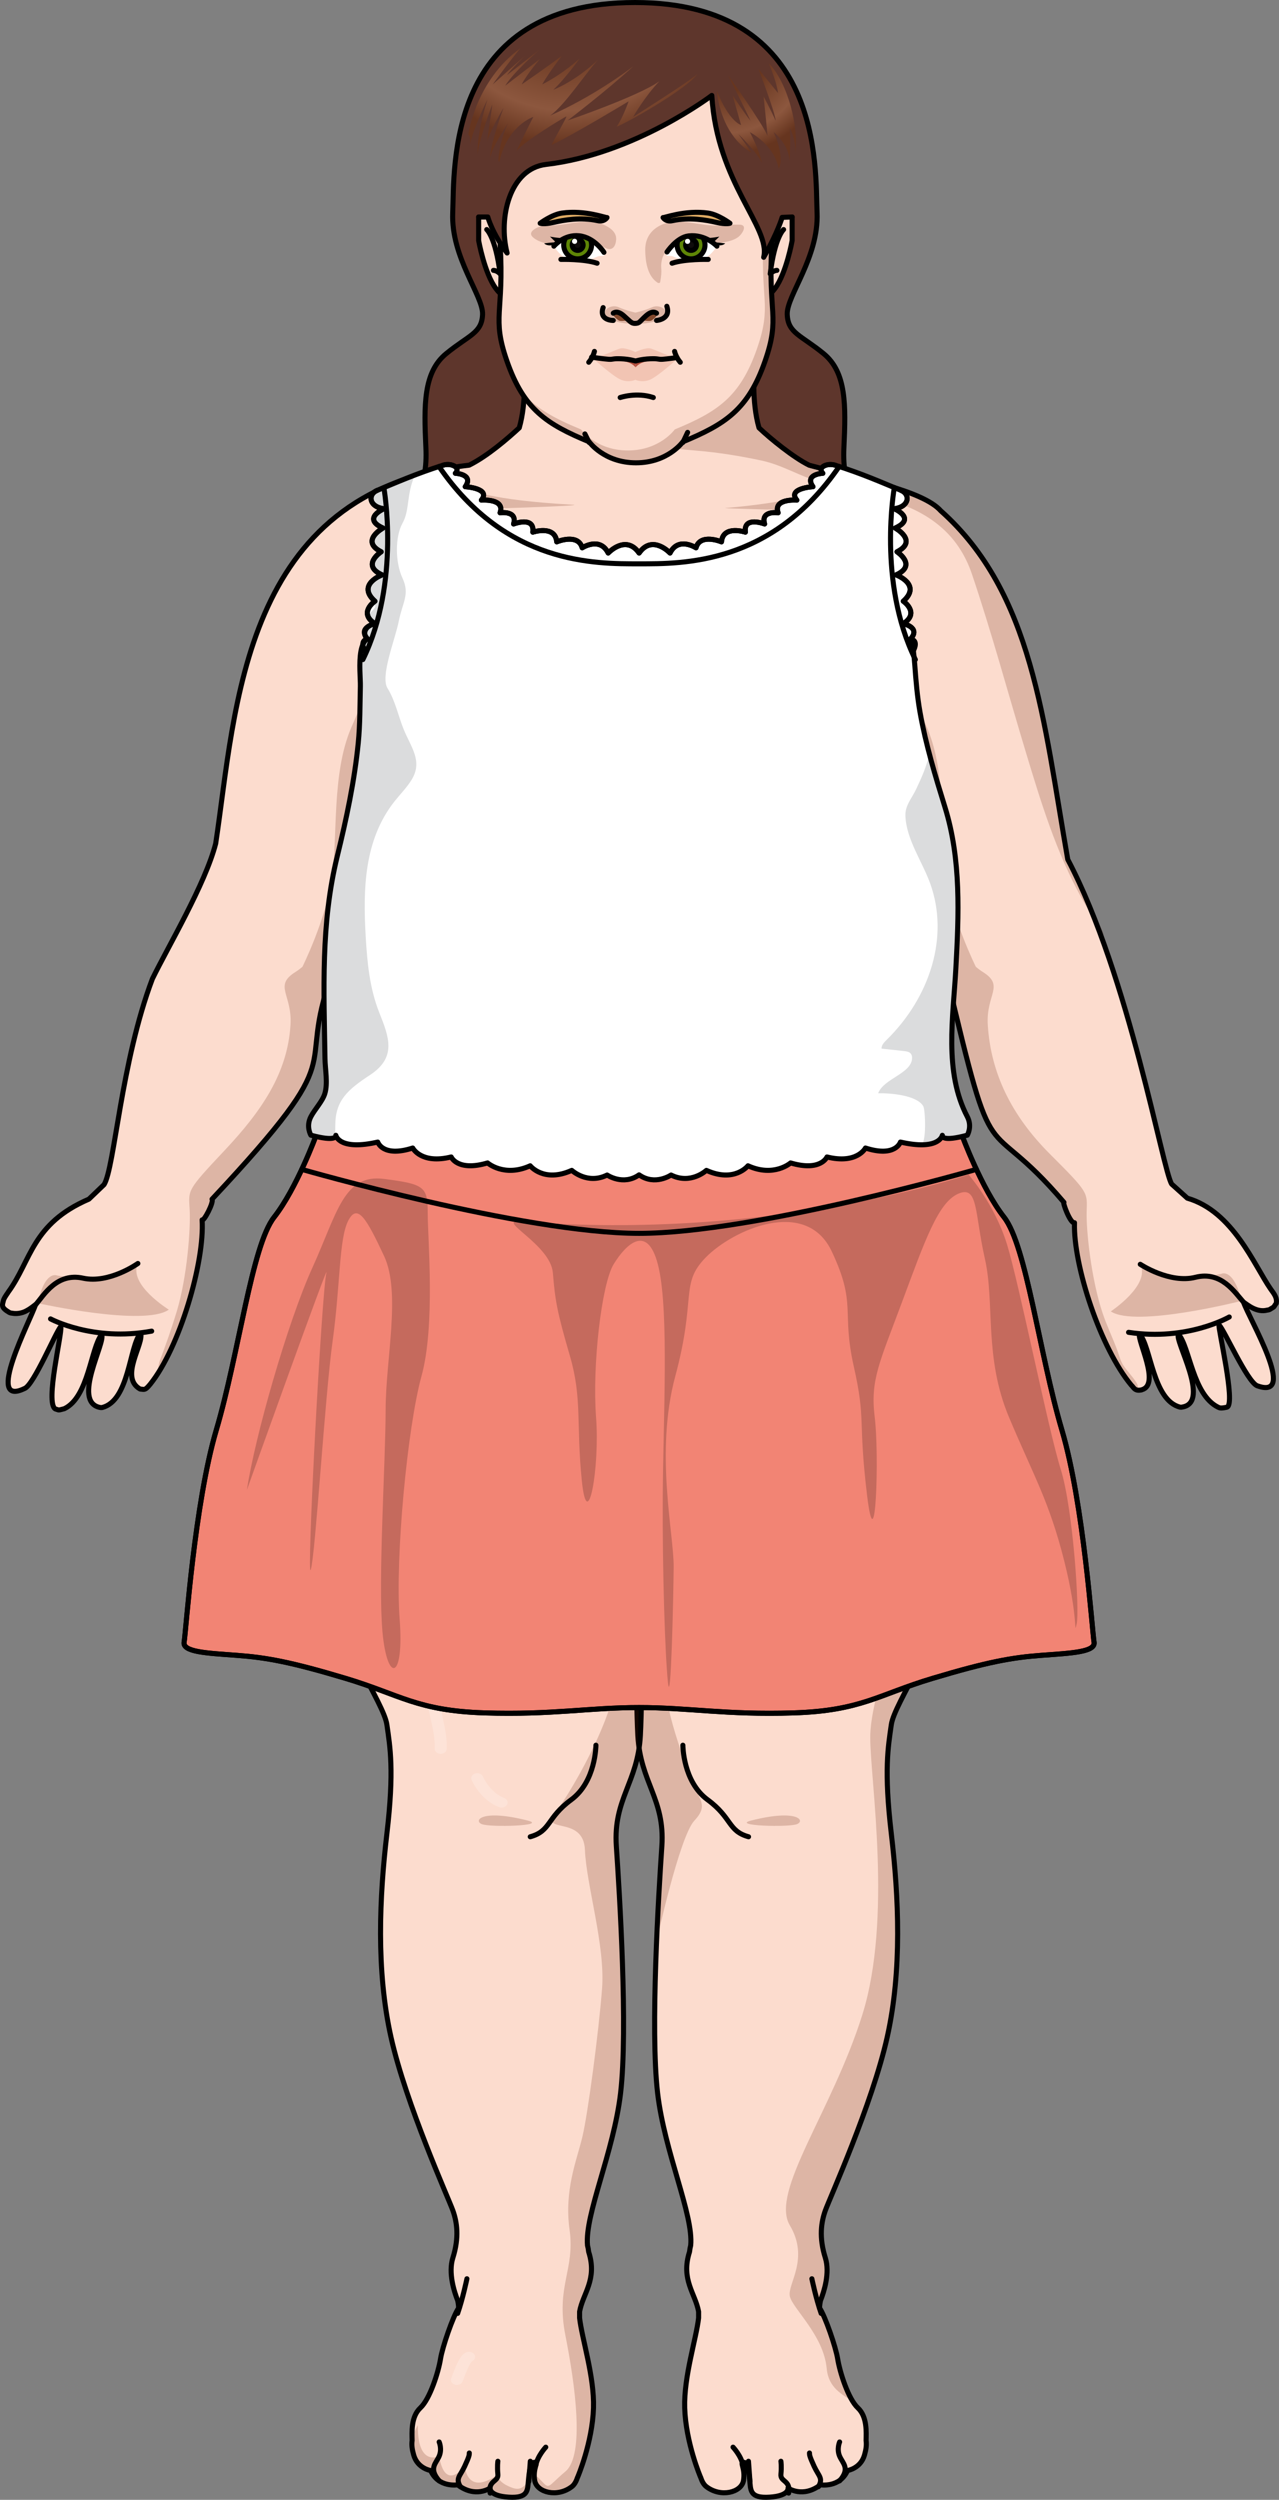
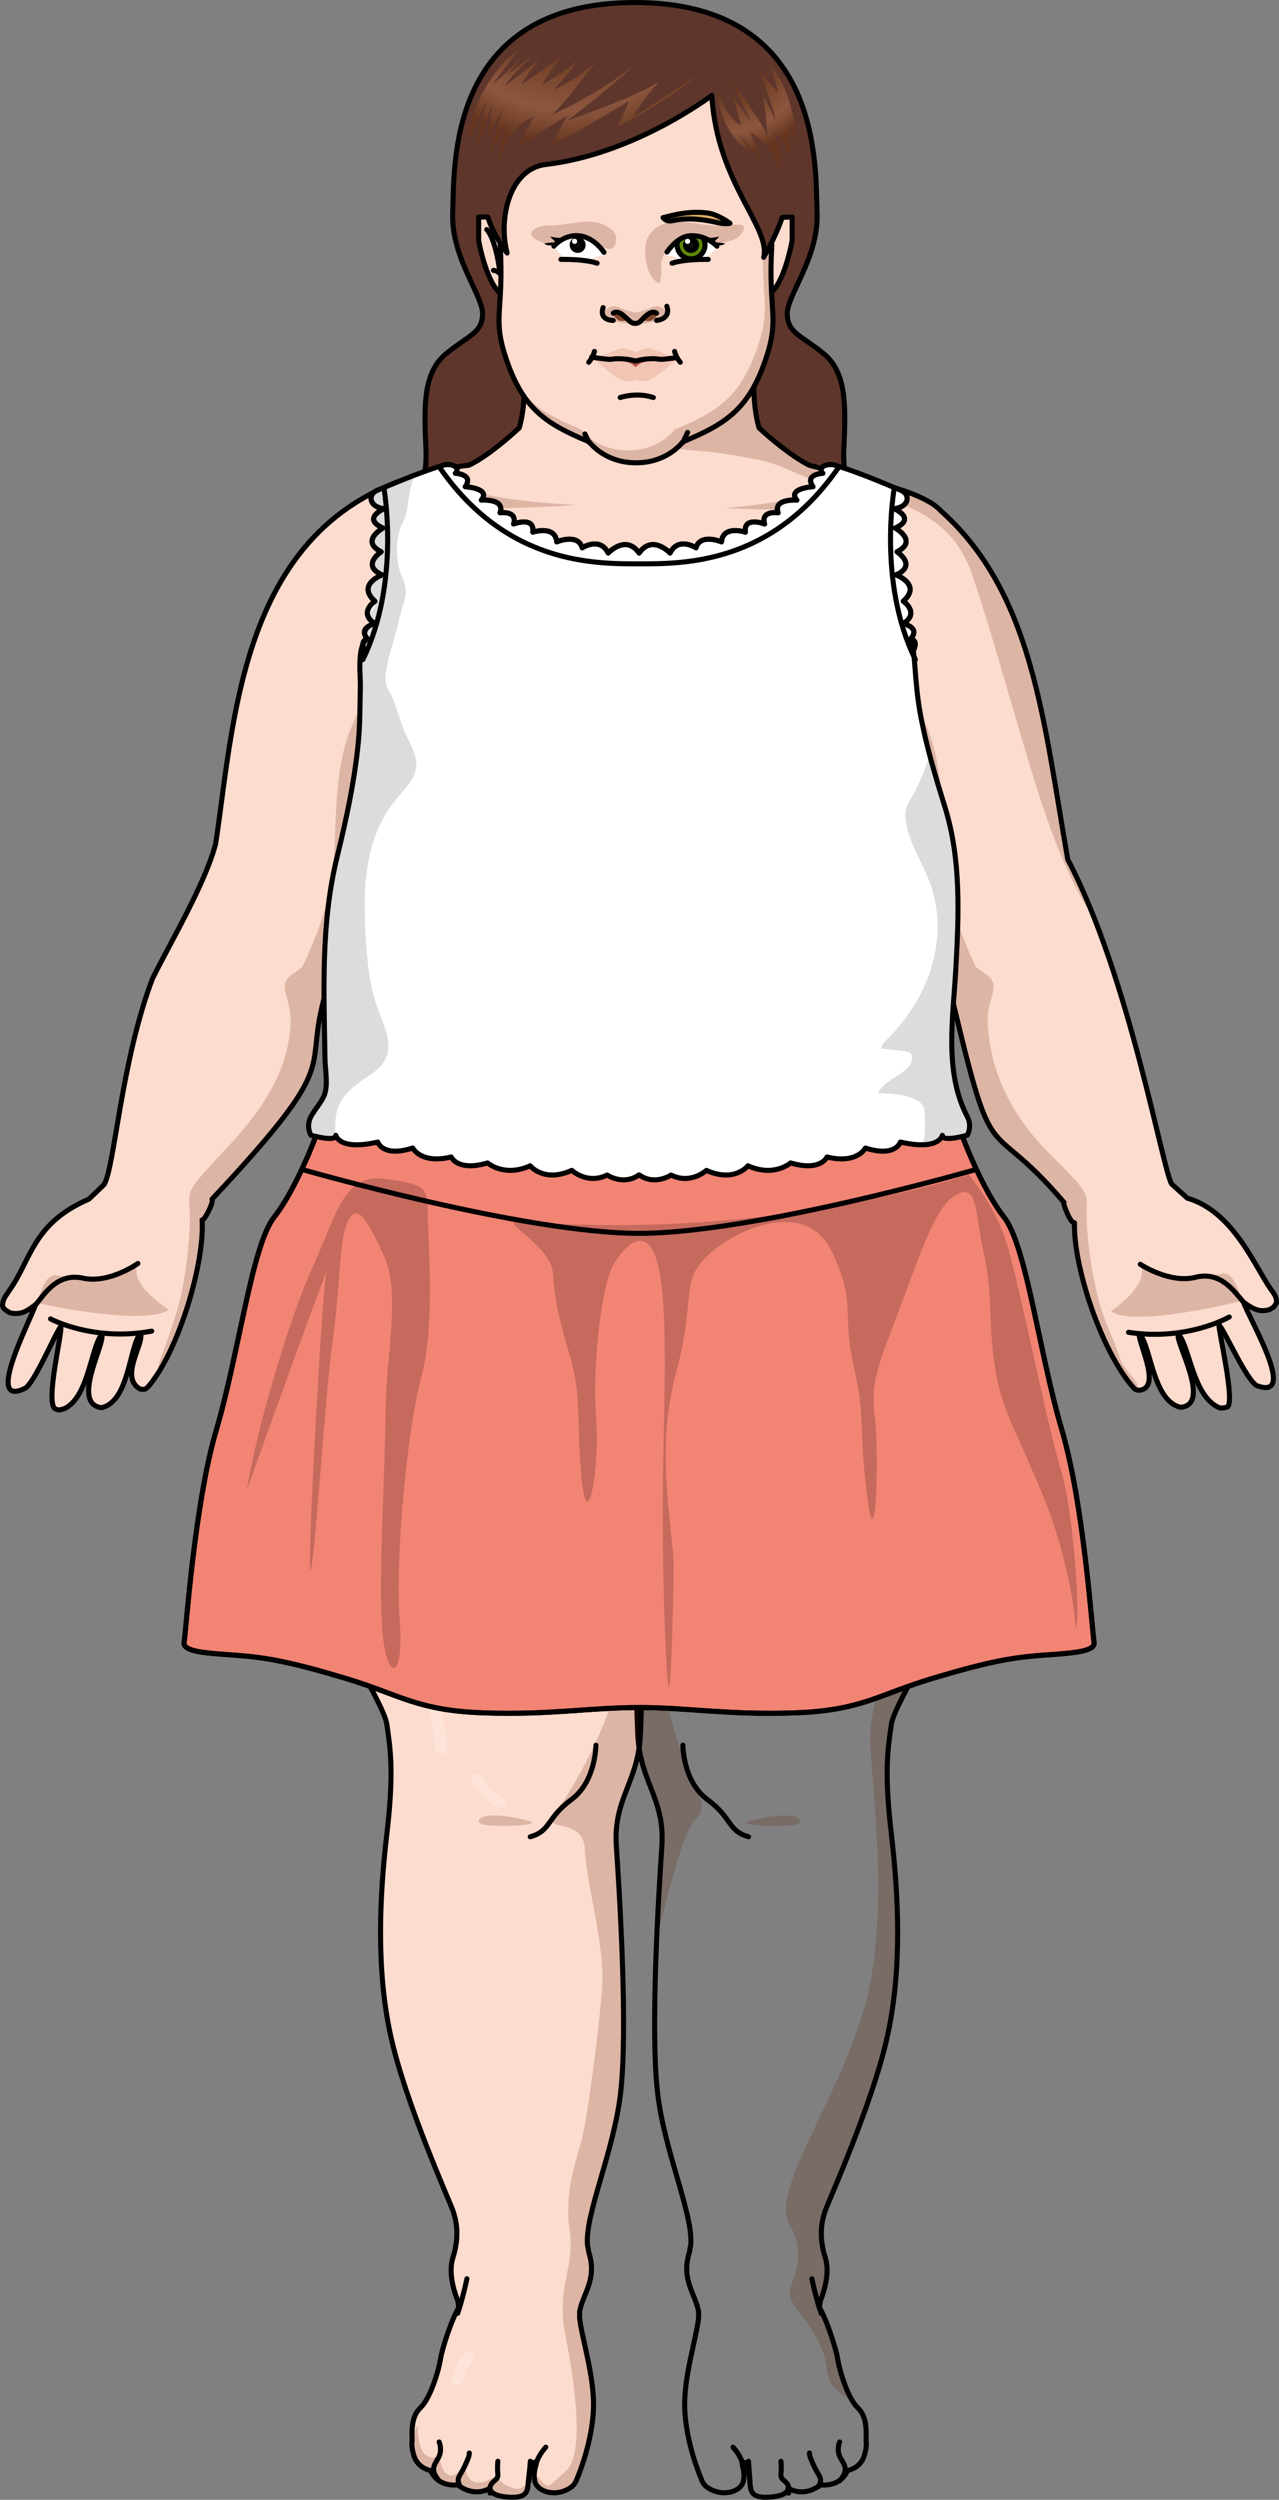
<svg xmlns="http://www.w3.org/2000/svg" xmlns:xlink="http://www.w3.org/1999/xlink" version="1.1" id="Layer_1" x="0px" y="0px" width="253.271px" height="494.856px" viewBox="0 0 253.271 494.856" enable-background="new 0 0 253.271 494.856" xml:space="preserve">
  <rect x="0" y="0" width="253.271" height="494.856" fill="#808080" stroke="none" />
  <g>
    <path fill="#5E362C" d="M173.814,100.713c-4.249-1.931-7.092-3.683-6.699-12.161c0.387-8.323,0.507-14.833-4.018-18.544   c-4.491-3.679-7.081-4.051-7.209-7.782c-0.126-3.7,6.28-11.263,5.91-20.115C161.436,33.437,163.264,0.5,125.724,0.5   c-37.54,0-35.712,32.937-36.074,41.611c-0.37,8.852,6.037,16.415,5.91,20.115c-0.127,3.731-2.718,4.103-7.209,7.782   c-4.526,3.711-4.405,10.221-4.018,18.544c0.394,8.478-2.449,10.23-6.699,12.161" />
    <path fill="none" stroke="#000000" stroke-linecap="round" stroke-linejoin="round" stroke-miterlimit="10" d="M173.814,100.713   c-4.249-1.931-7.092-3.683-6.699-12.161c0.387-8.323,0.507-14.833-4.018-18.544c-4.491-3.679-7.081-4.051-7.209-7.782   c-0.126-3.7,6.28-11.263,5.91-20.115C161.436,33.437,163.264,0.5,125.724,0.5c-37.54,0-35.712,32.937-36.074,41.611   c-0.37,8.852,6.037,16.415,5.91,20.115c-0.127,3.731-2.718,4.103-7.209,7.782c-4.526,3.711-4.405,10.221-4.018,18.544   c0.394,8.478-2.449,10.23-6.699,12.161" />
    <g>
      <path id="changecolor_131_" fill="#FCDCCE" d="M125.672,284.396c0-3.353,1.002-13.584,1.143-15.003    c0.094,0.955,0.579,5.9,0.886,10.055c0.134-2.181,0.193-4.364,0.103-6.548c-0.179-4.339-0.634-8.678-0.932-13.013    c-0.53-7.72-0.928-15.448-1.015-23.181H77.511c-0.055,0.614-0.112,1.231-0.17,1.856l-2.091,0.121c0,0-9.787,10.744-13.958,33.526    c0,0,3.125,29.784,4.387,41.275c1.262,11.491,10.308,23.512,10.939,27.932c0.631,4.419,1.473,9.016,0,21.568    c-1.473,12.552-2.15,27.048,0.818,40.307c2.968,13.259,11.429,31.998,12.247,34.296c0.818,2.298,1.285,5.304,0,9.37    c-0.94,2.972,0.251,6.679,0.961,8.464c0.107,0.527,0.178,1.018,0.172,1.479c-1.118,1.636-3.212,7.746-3.574,10.034    c-0.42,2.652-2.103,7.955-3.996,9.723s-1.657,4.857-1.633,6.453c-0.126,0.926,0.003,1.782,0.31,2.865    c0.765,2.699,3.365,3.084,3.365,3.084c1.529,3.471,5.352,2.828,5.352,2.828c3.519,2.699,6.426,0.643,6.426,0.643    s-0.307,1.543,3.67,1.801c3.977,0.256,3.721-1.414,3.925-3.471s0.407-3.428,1.225-3.428c0.816,0-0.409,1.199,0,3.6    c0.407,2.4,4.526,3.428,7.38,1.199c0.492-0.383,0.851-1.04,1.122-1.867l0.004,0.012c0,0,2.929-6.823,3.139-13.718    c0.189-6.2-2.304-13.729-2.753-17.804v-1.244c0.633-3.602,3.549-6.317,1.808-11.807c-0.01-0.031-0.012-0.069-0.021-0.1    c-0.046-0.412-0.114-0.816-0.22-1.204c-0.576-6.098,5.184-18.426,6.551-30.161c1.473-12.637-0.21-39.509-0.841-48.878    c-0.631-9.37,4.257-12.552,4.758-21.921c0.456-8.534,0.445-31.409-0.944-45.331C126.137,293.387,125.672,286.684,125.672,284.396z    " />
-       <path id="changecolor_130_" fill="#FCDCCE" d="M127.449,284.396c0-3.353-1.002-13.584-1.143-15.003    c-0.094,0.955-0.579,5.9-0.886,10.055c-0.134-2.181-0.193-4.364-0.103-6.548c0.179-4.339,0.634-8.678,0.932-13.013    c0.53-7.72,0.928-15.448,1.015-23.181h48.346c0.055,0.614,0.112,1.231,0.17,1.856l2.091,0.121c0,0,9.775,10.744,13.946,33.526    c0,0-3.113,29.784-4.375,41.275c-1.262,11.491-10.308,23.512-10.939,27.932c-0.631,4.419-1.473,9.016,0,21.568    c1.473,12.552,2.15,27.048-0.818,40.307c-2.968,13.259-11.429,31.998-12.247,34.296c-0.818,2.298-1.285,5.304,0,9.37    c0.94,2.972-0.251,6.679-0.961,8.464c-0.107,0.527-0.178,1.018-0.172,1.479c1.118,1.636,3.212,7.746,3.574,10.034    c0.42,2.652,2.103,7.955,3.996,9.723s1.657,4.857,1.633,6.453c0.126,0.926-0.003,1.782-0.31,2.865    c-0.765,2.699-3.365,3.084-3.365,3.084c-1.529,3.471-5.352,2.828-5.352,2.828c-3.519,2.699-6.426,0.643-6.426,0.643    s0.307,1.543-3.67,1.801c-3.977,0.256-3.721-1.414-3.925-3.471c-0.205-2.057-0.407-3.428-1.225-3.428c-0.816,0,0.409,1.199,0,3.6    c-0.407,2.4-4.526,3.428-7.38,1.199c-0.492-0.383-0.851-1.04-1.122-1.867l-0.004,0.012c0,0-2.929-6.823-3.139-13.718    c-0.189-6.2,2.304-13.729,2.753-17.804v-1.244c-0.633-3.602-3.549-6.317-1.808-11.807c0.01-0.031,0.012-0.069,0.021-0.1    c0.046-0.412,0.114-0.816,0.22-1.204c0.576-6.098-5.184-18.426-6.551-30.161c-1.473-12.637,0.21-39.509,0.841-48.878    c0.631-9.37-4.257-12.552-4.758-21.921c-0.456-8.534-0.445-31.409,0.944-45.331C126.983,293.387,127.449,286.684,127.449,284.396z    " />
      <path id="changecolor_129_" fill="#FCDCCE" d="M252.131,258.792c0.318-0.241,0.004,0.007,0.603-0.8    c0.178-1.035-0.298-1.701-1.149-2.861c-3.234-4.683-7.451-15.347-16.466-17.944c-1.049-0.95-2.112-1.909-3.091-2.782    c-1.763-2.585-8.37-41.117-20.587-64.267c-4.819-27.522-6.899-52.763-25.139-69.014c-3.612-4.058-16.167-6.376-26.059-9.029    c-3.068-1.499-7.633-5.208-9.941-7.399c-0.734-2.562-1.002-5.423-1.03-8.087c0.182-4.922,1.264-9.203,1.542-9.538    c-1.052,0-47.359,0-48.501,0c0.278,0.335,1.36,4.616,1.542,9.538c-0.029,2.664-0.297,5.525-1.03,8.087    c-2.333,2.152-6.273,5.568-9.915,7.387c-45.141,5.181-46.156,48.3-50.196,74.9c-2.072,8.044-9.436,20.418-12.536,26.786    c-6.251,16.547-7.479,37.333-9.571,40.733c-0.951,0.903-1.985,1.894-3.003,2.876c-11.321,4.873-11.411,12.172-15.965,18.385    c-0.062,0.163-0.62,0.802-0.928,1.547c-0.002,0.004-0.003,0.008-0.005,0.012c-0.166,0.878-0.679,1.408,0.963,2.378    c0.19,0.147,0.429,0.239,0.727,0.254c0.715,0.151,1.921,0.094,2.972-0.544c0.351-0.201,0.644-0.362,1.686-1.17    c-1.025,3.135-10.201,20.503-2.201,16.628l-0.001,0.005c0,0,0.008-0.009,0.01-0.011l-0.002,0.012    c1.856-0.745,6.173-11.188,7.185-12.284c0.29,1.427-3.144,15.075-1.101,16.312c0.015,0.006,0.03,0.011,0.045,0.017    c0.012,0.003,0.02,0.009,0.032,0.012c0.003,0.001,0.005,0.001,0.008,0.001c0.731,0.199,0.314,0.302,1.71-0.067    c4.826-2.305,5.234-12.026,7.393-14.687c0.843,1.53-5.897,13.205-0.402,14.428c0.173,0.044,0.343,0.048,0.51,0.024l0,0    c5.381-1.383,5.343-12.089,7.594-14.727c0.775,2.007-4.225,8.668-0.144,11.04c0.03,0.011,0.061,0.022,0.093,0.031    c0.015,0.001,0,0.004,0.046,0.013c0,0,0.001,0.001,0.002,0.001c0.016,0.003,0.033-0.002,0.05-0.001    c0.784,0.089,0.89,0.214,1.879-0.986c5.81-7.241,10.785-24.138,10.264-32.516c0.307,0.408,2.374-3.518,1.962-4.098    c28.626-30.586,16.214-23.733,23.747-44.588c-2.934,14.183,1.469,20.687,1.469,20.687s-2.296,5.386-2.75,7.534    c-3.596,5.447-3.764,49.196-2.925,53.278l0.008-0.004c0,0,0,0.004,0,0.004l39.233-17.517l-0.624-20.747l0.77-3.696h51.3    l0.77,3.696l-0.624,20.747l39.233,17.517c0,0,0-0.003,0-0.004l0.008,0.004c0.88-4.176,0.601-48.143-2.926-53.278    c-0.454-2.147-2.75-7.534-2.75-7.534s4.403-6.504,1.469-20.687c9.889,41.98,7.016,26.088,23.293,45.214    c-0.357-0.141,1.269,4.304,2.088,4.035c-0.269,8.464,5.18,24.89,11.267,32.182c0.421,0.325,0.601,1.191,1.908,0.927    c0.016-0.002,0.034,0.002,0.05-0.001c0.001,0,0.001,0,0.001-0.001c0.002,0,0.004,0,0.007,0c0.015-0.003,0.023-0.011,0.038-0.014    c0.032-0.01,0.062-0.022,0.092-0.034c3.699-1.085-0.988-9.806-0.486-11.03c2.255,2.359,2.624,13.157,8.047,14.484l0,0    c0.168,0.019,0.337,0.01,0.509-0.039c5.545-1.026-1.704-13.215-0.849-14.409c2.243,2.544,2.822,11.968,7.845,14.451    c0.272,0.104,0.377,0.301,1.711,0.014c0.003-0.001,0.006,0,0.008-0.001c0.012-0.003,0.02-0.009,0.032-0.013    c0.015-0.006,0.03-0.012,0.045-0.018c1.717-0.738-1.828-15.649-1.606-16.27c1.034,0.944,5.542,11.214,7.562,12.056l-0.002-0.012    c0.002,0.002,0.01,0.011,0.01,0.011l-0.001-0.005c8.113,2.945-1.634-13.291-2.715-16.551c0.82,0.528,2.622,2.128,4.709,1.569    c0.298-0.024,0.533-0.123,0.719-0.277C251.832,258.971,251.743,259.052,252.131,258.792z" />
      <path opacity="0.2" fill="#601B00" d="M61.198,253.211c0.297-0.749,0.558-1.509,0.759-2.302c0.448-1.766,1.967-3.303,3.125-4.876    c1.334-1.813,2.682-3.619,4.046-5.418c2.612-3.442,5.281-6.859,8.076-10.212c2.303-2.763,4.673-5.506,7.299-8.086    c1.603-1.575,3.365-3.376,5.618-4.409c-17.844-3.655-24.761-15.974-22.918-20.094c1.843-4.12,2.771-9.088,2.617-16.115    c-0.154-7.028,3.538-18.902,7.844-26.536c4.306-7.634,19.841-9.936,19.38-11.511c-0.461-1.575-10.613,3.514-15.996,2.544    c-5.383-0.969-2.615-15.752-1.845-18.66c0.769-2.908,4.461-8.724,6.75-10.663c-4.324,2.787-4.904,0.848-6.442-1.696    c0,7.391-6.152,19.871-9.997,28.959c-3.845,9.087-2.615,21.325-3.77,29.565c-1.153,8.219-5.825,17.628-5.848,17.674    c-0.446,0.385-0.906,0.731-1.382,1.03c-4.405,2.762-0.611,4.419-0.988,10.486c-0.591,9.51-5.637,16.967-13.093,24.887    c-7.456,7.919-7.109,7.744-6.88,11.575c0.231,3.831-0.504,13.424-2.528,20.172c-0.998,3.325-2.187,6.715-3.434,9.98    c-0.097,0.255-0.299,1.415-0.516,2.658c5.223-7.953,9.432-22.94,8.951-30.678c0.307,0.408,2.374-3.518,1.962-4.098    c28.626-30.586,16.214-23.733,23.747-44.588c-2.934,14.183,1.469,20.687,1.469,20.687s-2.296,5.386-2.75,7.534    C62.404,224.123,61.468,239.661,61.198,253.211z" />
      <path opacity="0.2" fill="#601B00" d="M222.585,270.489c-0.709-1.004-0.928-2.081-1.346-3.213    c-0.911-2.466-2.074-4.863-2.905-7.351c-2.232-6.682-3.264-16.247-3.152-20.084c0.11-3.836,0.462-3.672-7.235-11.356    c-7.698-7.684-11.751-16.083-12.343-25.593c-0.377-6.068,3.417-7.725-0.988-10.486c-0.477-0.299-0.937-0.645-1.383-1.03    c-0.023-0.046-4.695-9.454-5.848-17.674c-1.155-8.239,0.076-20.477-3.77-29.565c-3.845-9.088-9.997-21.568-9.997-28.959    c-1.538,2.544-2.118,4.483-6.442,1.696c2.289,1.939,5.981,7.755,6.75,10.663c0.769,2.908,3.538,17.69-1.845,18.66    c-5.383,0.969-15.535-4.12-15.996-2.544c-0.461,1.575,15.073,3.877,19.38,11.511c4.307,7.634,7.998,19.508,7.844,26.536    c-0.154,7.028,0.775,11.996,2.617,16.115c1.843,4.12-5.074,16.439-22.918,20.094c2.532,1.161,4.485,3.256,6.251,5.041    c2.935,2.966,5.585,6.108,8.162,9.27c3.071,3.769,6.01,7.604,8.887,11.465c1.884,2.528,3.531,5.022,5.572,7.36    c-0.337-13.072-1.294-27.243-3.204-30.024c-0.454-2.147-2.75-7.534-2.75-7.534s4.403-6.504,1.469-20.687    c9.889,41.98,7.016,26.088,23.293,45.214c-0.357-0.141,1.269,4.304,2.088,4.035c-0.269,8.464,5.18,24.89,11.267,32.182    c0.329,0.254,0.518,0.83,1.204,0.949c0.229-0.425,0.054-1.055-0.229-1.507C224.313,272.548,223.351,271.574,222.585,270.489z" />
      <path opacity="0.2" fill="#601B00" d="M211.442,170.139c-4.819-27.522-6.899-52.763-25.139-69.014    c-3.612-4.058-16.167-6.376-26.059-9.029c-3.068-1.499-7.633-5.208-9.941-7.399c-0.734-2.562-1.002-5.423-1.03-8.087    c0.182-4.922,1.264-9.203,1.542-9.538c-0.88,0-33.352,0-44.667,0c-0.565,0.23-1.115,0.486-1.627,0.801    c-0.649,0.4-1.161,0.877-1.572,1.401c0.383,1.779,0.8,4.443,0.907,7.336c-0.007,0.683-0.032,1.378-0.074,2.078    c0.004,0.005,0.008,0.011,0.012,0.016c2.038,2.504,5.222,4.308,8.584,5.662c5.482,2.208,11.497,3.344,17.613,4.073    c2.658,0.317,5.336,0.557,7.998,0.775c4.283,0.35,8.627,1.063,12.788,1.949c4.218,0.898,7.606,3.151,11.705,4.28    c3.742,1.031,7.487,2.06,11.285,2.958c10.044,2.375,16.029,7.346,18.704,15.264c3.969,11.749,7.173,23.693,10.754,35.52    c2.92,9.646,5.865,19.35,10.869,28.449c1.42,2.582,3.001,5.103,4.633,7.606C216.527,180.224,214.111,175.196,211.442,170.139z" />
      <path fill="none" stroke="#000000" stroke-linecap="round" stroke-linejoin="round" stroke-miterlimit="10" d="M252.131,258.792    c0.318-0.241,0.004,0.007,0.603-0.8c0.178-1.035-0.298-1.701-1.149-2.861c-3.234-4.683-7.451-15.347-16.466-17.944    c-1.049-0.95-2.112-1.909-3.091-2.782c-1.763-2.585-8.37-41.117-20.587-64.267c-4.819-27.522-6.899-52.763-25.139-69.014    c-3.612-4.058-16.167-6.376-26.059-9.029c-3.068-1.499-7.633-5.208-9.941-7.399c-0.734-2.562-1.002-5.423-1.03-8.087    c0.182-4.922,1.264-9.203,1.542-9.538c-1.052,0-47.359,0-48.501,0c0.278,0.335,1.36,4.616,1.542,9.538    c-0.029,2.664-0.297,5.525-1.03,8.087c-2.333,2.152-6.273,5.568-9.915,7.387c-45.141,5.181-46.156,48.3-50.196,74.9    c-2.072,8.044-9.436,20.418-12.536,26.786c-6.251,16.547-7.479,37.333-9.571,40.733c-0.951,0.903-1.985,1.894-3.003,2.876    c-11.321,4.873-11.411,12.172-15.965,18.385c-0.062,0.163-0.62,0.802-0.928,1.547c-0.002,0.004-0.003,0.008-0.005,0.012    c-0.166,0.878-0.679,1.408,0.963,2.378c0.19,0.147,0.429,0.239,0.727,0.254c0.715,0.151,1.921,0.094,2.972-0.544    c0.351-0.201,0.644-0.362,1.686-1.17c-1.025,3.135-10.201,20.503-2.201,16.628l-0.001,0.005c0,0,0.008-0.009,0.01-0.011    l-0.002,0.012c1.856-0.745,6.173-11.188,7.185-12.284c0.29,1.427-3.144,15.075-1.101,16.312c0.015,0.006,0.03,0.011,0.045,0.017    c0.012,0.003,0.02,0.009,0.032,0.012c0.003,0.001,0.005,0.001,0.008,0.001c0.731,0.199,0.314,0.302,1.71-0.067    c4.826-2.305,5.234-12.026,7.393-14.687c0.843,1.53-5.897,13.205-0.402,14.428c0.173,0.044,0.343,0.048,0.51,0.024l0,0    c5.381-1.383,5.343-12.089,7.594-14.727c0.775,2.007-4.225,8.668-0.144,11.04c0.03,0.011,0.061,0.022,0.093,0.031    c0.015,0.001,0,0.004,0.046,0.013c0,0,0.001,0.001,0.002,0.001c0.016,0.003,0.033-0.002,0.05-0.001    c0.784,0.089,0.89,0.214,1.879-0.986c5.81-7.241,10.785-24.138,10.264-32.516c0.307,0.408,2.374-3.518,1.962-4.098    c28.626-30.586,16.214-23.733,23.747-44.588c-2.934,14.183,1.469,20.687,1.469,20.687s-2.296,5.386-2.75,7.534    c-3.596,5.447-3.764,49.196-2.925,53.278l0.008-0.004c0,0,0,0.004,0,0.004l39.233-17.517l-0.624-20.747l0.77-3.696h51.3    l0.77,3.696l-0.624,20.747l39.233,17.517c0,0,0-0.003,0-0.004l0.008,0.004c0.88-4.176,0.601-48.143-2.926-53.278    c-0.454-2.147-2.75-7.534-2.75-7.534s4.403-6.504,1.469-20.687c9.889,41.98,7.016,26.088,23.293,45.214    c-0.357-0.141,1.269,4.304,2.088,4.035c-0.269,8.464,5.18,24.89,11.267,32.182c0.421,0.325,0.601,1.191,1.908,0.927    c0.016-0.002,0.034,0.002,0.05-0.001c0.001,0,0.001,0,0.001-0.001c0.002,0,0.004,0,0.007,0c0.015-0.003,0.023-0.011,0.038-0.014    c0.032-0.01,0.062-0.022,0.092-0.034c3.699-1.085-0.988-9.806-0.486-11.03c2.255,2.359,2.624,13.157,8.047,14.484l0,0    c0.168,0.019,0.337,0.01,0.509-0.039c5.545-1.026-1.704-13.215-0.849-14.409c2.243,2.544,2.822,11.968,7.845,14.451    c0.272,0.104,0.377,0.301,1.711,0.014c0.003-0.001,0.006,0,0.008-0.001c0.012-0.003,0.02-0.009,0.032-0.013    c0.015-0.006,0.03-0.012,0.045-0.018c1.717-0.738-1.828-15.649-1.606-16.27c1.034,0.944,5.542,11.214,7.562,12.056l-0.002-0.012    c0.002,0.002,0.01,0.011,0.01,0.011l-0.001-0.005c8.113,2.945-1.634-13.291-2.715-16.551c0.82,0.528,2.622,2.128,4.709,1.569    c0.298-0.024,0.533-0.123,0.719-0.277C251.832,258.971,251.743,259.052,252.131,258.792z" />
      <g>
        <path opacity="0.2" fill="#601B00" d="M225.799,250.275c0,0,4.586,4.283,16.07,1.879c0,0,2.388-1.214,3.983,5.363     c0,0-20.988,5.347-25.887,2.082C219.965,259.6,227.893,254.365,225.799,250.275z" />
        <path fill="none" stroke="#000000" stroke-linecap="round" stroke-linejoin="round" stroke-miterlimit="10" d="M243.42,260.706     c0,0-8.271,4.815-19.937,3.039" />
        <path fill="none" stroke="#000000" stroke-linecap="round" stroke-linejoin="round" stroke-miterlimit="10" d="M225.799,250.275     c0,0,5.804,3.871,10.945,2.57c5.145-1.298,7.83,3.08,9.505,4.929" />
      </g>
      <g>
        <path opacity="0.2" fill="#601B00" d="M27.302,250.114c0,0-4.451,4.423-16.004,2.377c0,0-2.424-1.14-3.815,5.484     c0,0,21.144,4.694,25.939,1.278C33.421,259.253,25.335,254.266,27.302,250.114z" />
        <path fill="none" stroke="#000000" stroke-linecap="round" stroke-linejoin="round" stroke-miterlimit="10" d="M10.013,261.086     c0,0,8.416,4.556,20.022,2.42" />
        <path fill="none" stroke="#000000" stroke-linecap="round" stroke-linejoin="round" stroke-miterlimit="10" d="M27.302,250.114     c0,0-5.681,4.049-10.86,2.908c-5.182-1.137-7.731,3.321-9.348,5.222" />
      </g>
    </g>
    <g>
      <path opacity="0.2" fill="#601B00" d="M126.967,276.671c0.252,3.007,0.477,6.137,0.477,7.726c0,2.288-0.465,8.99-0.198,13.811    c-1.389,13.922-1.401,36.797-0.944,45.331c0.501,9.37,5.389,12.552,4.758,21.921c-0.266,3.951-0.718,11.016-1.043,18.811l0,0    c0,0,4.547-20.725,7.477-23.854c2.93-3.128,0.884-4.171-0.458-7.822s-5.727-14.458-5.619-22.301    c0.109-7.843-0.351-12.421,0.675-14.168c0,0,2.685-5.304,5.525-5.834c2.84-0.531,34.081-1.061,37.552,5.834    c3.471,6.895-2.84,19.359-2.84,27.845s4.418,35.801-1.578,54.895c-5.996,19.094-18.292,35.005-14.353,41.635    c3.939,6.63-0.468,11.604,0,14.023s6.673,7.646,7.304,14.314c0.375,3.964,3.109,5.111,5.22,6.624    c-1.483-2.318-2.699-6.33-3.047-8.528c-0.362-2.288-2.456-8.398-3.574-10.034c-0.006-0.461,0.065-0.952,0.172-1.479    c0.71-1.784,1.901-5.492,0.961-8.464c-1.285-4.066-0.818-7.071,0-9.37c0.818-2.298,9.279-21.037,12.247-34.296    c2.968-13.259,2.291-27.755,0.818-40.307c-1.473-12.552-0.631-17.148,0-21.568c0.631-4.42,9.677-16.441,10.939-27.932    c0.836-7.61,0.565-23.234,0.286-32.926L126.967,276.671z" />
      <path fill="#E3A583" d="M125.414,279.449c0.069-0.933,0.147-1.905,0.228-2.863l-0.347-0.022    C125.318,277.526,125.355,278.488,125.414,279.449z" />
      <path fill="#E3A583" d="M171.424,480.129c-0.007,0.265,0.024,0.527,0.075,0.786C171.485,480.658,171.458,480.395,171.424,480.129z    " />
    </g>
    <path fill="none" stroke="#000000" stroke-linecap="round" stroke-linejoin="round" stroke-miterlimit="10" d="M127.444,284.396   c0-3.353-1.002-13.584-1.143-15.003c-0.094,0.955-0.579,5.9-0.886,10.055c-0.134-2.181-0.193-4.364-0.103-6.548   c0.179-4.339,0.634-8.678,0.932-13.013c0.53-7.72,0.928-15.448,1.015-23.181h48.346c0.055,0.614,0.112,1.231,0.17,1.856   l2.091,0.121c0,0,5.4,10.744,9.571,33.526c0,0,1.262,29.784,0,41.275c-1.262,11.491-10.308,23.512-10.939,27.932   c-0.631,4.419-1.473,9.016,0,21.568c1.473,12.552,2.15,27.048-0.818,40.307c-2.968,13.259-11.429,31.998-12.247,34.296   c-0.818,2.298-1.285,5.304,0,9.37c0.94,2.972-0.251,6.679-0.961,8.464c-0.107,0.527-0.178,1.018-0.172,1.479   c1.118,1.636,3.212,7.746,3.574,10.034c0.42,2.652,2.103,7.955,3.996,9.723s1.657,4.857,1.633,6.453   c0.126,0.926-0.003,1.782-0.31,2.865c-0.765,2.699-3.365,3.084-3.365,3.084c-1.529,3.471-5.352,2.828-5.352,2.828   c-3.519,2.699-6.426,0.643-6.426,0.643s0.307,1.543-3.67,1.801c-3.977,0.256-3.721-1.414-3.925-3.471   c-0.205-2.057-0.407-3.428-1.225-3.428c-0.816,0,0.409,1.199,0,3.6c-0.407,2.4-4.526,3.428-7.38,1.199   c-0.492-0.383-0.851-1.04-1.122-1.867l-0.004,0.012c0,0-2.929-6.823-3.139-13.718c-0.189-6.2,2.304-13.729,2.753-17.804v-1.244   c-0.633-3.602-3.549-6.317-1.808-11.807c0.01-0.031,0.012-0.069,0.021-0.1c0.046-0.412,0.114-0.816,0.22-1.204   c0.576-6.098-5.184-18.426-6.551-30.161c-1.473-12.637,0.21-39.509,0.841-48.878c0.631-9.37-4.257-12.552-4.758-21.921   c-0.456-8.534-0.445-31.409,0.944-45.331C126.978,293.387,127.444,286.684,127.444,284.396z" />
    <g>
      <path opacity="0.2" fill="#601B00" d="M86.965,486.221c1.183,7.186,5.048,2.004,5.048,2.004c0.981,6.17,6.577,1.578,6.577,1.578    s-0.376,1.539,2.94,2.7c1.722,0.604,2.475-0.547,3.11-1.467c-0.177,1.974-0.047,3.543-3.909,3.294    c-3.977-0.258-3.67-1.801-3.67-1.801s-2.907,2.057-6.426-0.643c0,0-3.823,0.643-5.352-2.828c0,0-2.601-0.385-3.365-3.084    c-0.593-2.093-0.537-3.343,0.8-5.891c0.005,0.118,0.025,0.226,0.025,0.346C82.742,488.324,86.965,486.221,86.965,486.221z" />
      <path opacity="0.2" fill="#601B00" d="M125.667,284.396c0-3.353,1.002-13.584,1.143-15.003c0.094,0.955,0.579,5.9,0.886,10.055    c0.134-2.181,0.193-4.364,0.103-6.548c-0.179-4.339-0.634-8.678-0.932-13.013c-0.53-7.72-0.928-15.448-1.015-23.181H77.506    c-0.055,0.614-0.112,1.231-0.17,1.856l-2.091,0.121c0,0-5.4,10.744-9.571,33.526c0,0-0.954,22.529-0.372,35.958    c8.325,0.097,17.948,0.255,20.414,0.449c8.841,0.696,23.171,1.239,28.145,1.239c4.971,0,6.628,9.52,8.288,18.11    c1.657,8.591-8.806,26.39-12.12,30.801c-3.317,4.411,5.524,0.464,5.801,7.43c0.277,6.966,4.05,18.929,3.391,27.473    c-0.658,8.544-2.791,24.688-3.897,29.331c-1.104,4.644-3.638,10.528-2.532,18.422c1.104,7.895-2.766,11.144-0.83,20.896    c1.934,9.753,3.867,23.682,0,26.933c-3.867,3.251-2.974,3.716-5.184,1.394c-0.393-0.414-0.707-0.576-0.976-0.584    c0,0.302,0.019,0.618,0.079,0.969v0c0.023,0.135,0.069,0.264,0.127,0.39c0.017,0.037,0.037,0.073,0.057,0.109    c0.05,0.093,0.109,0.182,0.177,0.269c0.025,0.032,0.049,0.066,0.076,0.097c0.097,0.111,0.204,0.219,0.327,0.32    c0.019,0.016,0.043,0.03,0.063,0.046c0.107,0.084,0.224,0.164,0.349,0.241c0.051,0.031,0.105,0.062,0.159,0.092    c0.105,0.059,0.215,0.114,0.329,0.167c0.06,0.028,0.117,0.057,0.179,0.083c0.162,0.069,0.331,0.133,0.507,0.191    c0.076,0.025,0.157,0.046,0.236,0.069c0.111,0.033,0.224,0.064,0.34,0.093c0.101,0.024,0.202,0.047,0.306,0.069    c0.098,0.02,0.198,0.038,0.297,0.055c0.113,0.019,0.225,0.04,0.34,0.055c0.056,0.007,0.113,0.011,0.17,0.018    c0.256,0.029,0.515,0.049,0.777,0.057c0.079,0.003,0.159,0.006,0.238,0.006c0.137,0.001-1.726,0-1.589-0.005    c0.074-0.002,0.146-0.007,0.22-0.011c0.312-0.018,0.623-0.049,0.928-0.099c0.011-0.002,0.023-0.003,0.034-0.005    c0.256-0.043,0.508-0.098,0.755-0.164c0.011-0.003,0.023-0.005,0.034-0.008c0.252-0.069,0.497-0.15,0.733-0.246    c0.444-0.181,0.854-0.409,1.212-0.689c0.492-0.383,0.851-1.04,1.122-1.867l0.004,0.012c0,0,2.929-6.823,3.139-13.718    c0.189-6.2-2.304-13.729-2.753-17.804v-1.243v-0.001c0.276-1.568,0.983-2.968,1.552-4.501c0.005-0.015,0.01-0.029,0.016-0.043    c0.068-0.185,0.132-0.372,0.195-0.561c0.017-0.052,0.035-0.104,0.051-0.156c0.052-0.162,0.1-0.327,0.146-0.493    c0.02-0.072,0.04-0.143,0.059-0.216c0.04-0.154,0.075-0.311,0.109-0.469c0.018-0.084,0.037-0.168,0.053-0.254    c0.029-0.152,0.052-0.309,0.074-0.466c0.013-0.094,0.028-0.188,0.039-0.284c0.017-0.154,0.027-0.313,0.037-0.471    c0.006-0.104,0.015-0.206,0.017-0.312c0.005-0.161,0-0.328-0.004-0.494c-0.003-0.109-0.002-0.216-0.008-0.327    c-0.01-0.174-0.032-0.354-0.052-0.534c-0.012-0.112-0.02-0.22-0.036-0.334c-0.029-0.198-0.072-0.404-0.114-0.61    c-0.021-0.103-0.035-0.202-0.06-0.308c-0.073-0.315-0.161-0.638-0.267-0.973c-0.01-0.031-0.012-0.069-0.021-0.1    c-0.046-0.412-0.114-0.816-0.22-1.204c-0.576-6.098,5.184-18.426,6.551-30.161c1.473-12.637-0.21-39.509-0.841-48.878    c-0.631-9.37,4.257-12.552,4.758-21.921c0.456-8.534,0.445-31.409-0.944-45.331C126.132,293.387,125.667,286.684,125.667,284.396z    " />
    </g>
    <path opacity="0.2" fill="#601B00" d="M104.501,360.393c4.037,1.027-7.46,1.393-9.117,0.696   C93.727,360.393,95.384,358.072,104.501,360.393z" />
    <path fill="none" stroke="#000000" stroke-linecap="round" stroke-linejoin="round" stroke-miterlimit="10" d="M125.667,284.396   c0-3.353,1.002-13.584,1.143-15.003c0.094,0.955,0.579,5.9,0.886,10.055c0.134-2.181,0.193-4.364,0.103-6.548   c-0.179-4.339-0.634-8.678-0.932-13.013c-0.53-7.72-0.928-15.448-1.015-23.181H77.506c-0.055,0.614-0.112,1.231-0.17,1.856   l-2.091,0.121c0,0-5.4,10.744-9.571,33.526c0,0-1.262,29.784,0,41.275c1.262,11.491,10.308,23.512,10.939,27.932   c0.631,4.419,1.473,9.016,0,21.568s-2.15,27.048,0.818,40.307c2.968,13.259,11.429,31.998,12.247,34.296   c0.818,2.298,1.285,5.304,0,9.37c-0.94,2.972,0.251,6.679,0.961,8.464c0.107,0.527,0.178,1.018,0.172,1.479   c-1.118,1.636-3.212,7.746-3.574,10.034c-0.42,2.652-2.103,7.955-3.996,9.723s-1.657,4.857-1.633,6.453   c-0.126,0.926,0.003,1.782,0.31,2.865c0.765,2.699,3.365,3.084,3.365,3.084c1.529,3.471,5.352,2.828,5.352,2.828   c3.519,2.699,6.426,0.643,6.426,0.643s-0.307,1.543,3.67,1.801c3.977,0.256,3.721-1.414,3.925-3.471s0.407-3.428,1.225-3.428   c0.816,0-0.409,1.199,0,3.6c0.407,2.4,4.526,3.428,7.38,1.199c0.492-0.383,0.851-1.04,1.122-1.867l0.004,0.012   c0,0,2.929-6.823,3.139-13.718c0.189-6.2-2.304-13.729-2.753-17.804v-1.244c0.633-3.602,3.549-6.317,1.808-11.807   c-0.01-0.031-0.012-0.069-0.021-0.1c-0.046-0.412-0.114-0.816-0.22-1.204c-0.576-6.098,5.184-18.426,6.551-30.161   c1.473-12.637-0.21-39.509-0.841-48.878c-0.631-9.37,4.257-12.552,4.758-21.921c0.456-8.534,0.445-31.409-0.944-45.331   C126.132,293.387,125.667,286.684,125.667,284.396z" />
    <g>
      <path opacity="0.2" fill="#FFFFFF" d="M87.266,347.182c0.618,0,1.141-0.402,1.185-0.929c0.228-2.675-1.104-7.71-1.901-10.718    c-0.239-0.908-0.488-1.847-0.509-2.054c-0.049-0.537-0.579-1.012-1.234-0.945c-0.639,0.021-1.144,0.438-1.144,0.975    c0,0.313,0.144,0.876,0.562,2.459c0.718,2.711,2.054,7.757,1.852,10.141c-0.046,0.551,0.446,1.029,1.102,1.068    C87.21,347.181,87.238,347.182,87.266,347.182z" />
      <path opacity="0.2" fill="#FFFFFF" d="M99.326,357.826c0.453,0,0.886-0.219,1.085-0.586c0.272-0.504,0.007-1.097-0.59-1.325    c-2.807-1.072-4.186-4.211-4.197-4.242c-0.225-0.519-0.909-0.789-1.522-0.603c-0.618,0.187-0.939,0.758-0.718,1.277    c0.067,0.161,1.72,3.962,5.452,5.388C98.996,357.797,99.163,357.826,99.326,357.826z" />
      <path opacity="0.2" fill="#FFFFFF" d="M90.472,472.119c0.497,0,0.962-0.266,1.127-0.684l0.17-0.443    c0.923-2.471,1.413-3.302,1.666-3.549c0.509-0.224,0.765-0.729,0.579-1.201c-0.209-0.525-0.881-0.805-1.506-0.635    c-1.032,0.289-1.764,1.452-3.01,4.786l-0.156,0.407c-0.207,0.525,0.128,1.091,0.751,1.266    C90.219,472.101,90.347,472.119,90.472,472.119z" />
    </g>
    <path fill="none" stroke="#000000" stroke-linecap="round" stroke-linejoin="round" stroke-miterlimit="10" d="M118.005,345.476   c0,0,0,7.199-4.895,10.797c-4.895,3.6-3.979,6.172-8.109,7.328" />
    <path fill="none" stroke="#000000" stroke-linecap="round" stroke-linejoin="round" stroke-miterlimit="10" d="M108.073,484.432   c0,0-1.643,1.758-1.959,3.578" />
    <line fill="none" stroke="#000000" stroke-linecap="round" stroke-linejoin="round" stroke-miterlimit="10" x1="105.014" y1="487.221" x2="104.721" y2="491.228" />
    <path fill="none" stroke="#000000" stroke-linecap="round" stroke-linejoin="round" stroke-miterlimit="10" d="M98.59,487.221   c0,0.01-0.153,1.039,0,2.582c0.153,1.541-1.985,1.135-1.529,3.727" />
    <path fill="none" stroke="#000000" stroke-linecap="round" stroke-linejoin="round" stroke-miterlimit="10" d="M92.931,485.588   c0,0.387,0,0.645-0.918,2.637c-0.918,1.992-1.843,2.35-0.846,4.033" />
    <path fill="none" stroke="#000000" stroke-linecap="round" stroke-linejoin="round" stroke-miterlimit="10" d="M86.965,483.402   c0,0,0.611,1.395,0,2.818c-0.611,1.424-2.143,2.416,0,4.877" />
    <path fill="none" stroke="#000000" stroke-linecap="round" stroke-linejoin="round" stroke-miterlimit="10" d="M90.624,457.951   c1.02-2.912,1.836-6.854,1.836-6.854" />
    <path opacity="0.2" fill="#601B00" d="M148.728,360.393c-4.037,1.027,7.46,1.393,9.117,0.696   C159.503,360.393,157.845,358.072,148.728,360.393z" />
    <path fill="none" stroke="#000000" stroke-linecap="round" stroke-linejoin="round" stroke-miterlimit="10" d="M135.225,345.476   c0,0,0,7.199,4.895,10.797c4.895,3.6,3.979,6.172,8.109,7.328" />
    <path fill="none" stroke="#000000" stroke-linecap="round" stroke-linejoin="round" stroke-miterlimit="10" d="M145.157,484.432   c0,0,1.643,1.758,1.959,3.578" />
    <line fill="none" stroke="#000000" stroke-linecap="round" stroke-linejoin="round" stroke-miterlimit="10" x1="148.215" y1="487.221" x2="148.508" y2="491.228" />
    <path fill="none" stroke="#000000" stroke-linecap="round" stroke-linejoin="round" stroke-miterlimit="10" d="M154.639,487.221   c0,0.01,0.153,1.039,0,2.582c-0.153,1.541,1.985,1.135,1.529,3.727" />
    <path fill="none" stroke="#000000" stroke-linecap="round" stroke-linejoin="round" stroke-miterlimit="10" d="M160.298,485.588   c0,0.387,0,0.645,0.918,2.637c0.918,1.992,1.843,2.35,0.846,4.033" />
    <path fill="none" stroke="#000000" stroke-linecap="round" stroke-linejoin="round" stroke-miterlimit="10" d="M166.264,483.402   c0,0-0.611,1.395,0,2.818c0.611,1.424,2.143,2.416,0,4.877" />
    <path fill="none" stroke="#000000" stroke-linecap="round" stroke-linejoin="round" stroke-miterlimit="10" d="M162.605,457.951   c-1.02-2.912-1.836-6.854-1.836-6.854" />
    <g>
      <path opacity="0.2" fill="#601B00" d="M88.543,96.482c6.604,0.652,7.511,2.447,24.816,3.426    c3.864,0.218-22.311,0.979-22.311,0.979l11.612,13.215l33.013-0.489h2.049l13.888-7.015l7.97-5.548c0,0-17.156-0.391-15.937-0.489    c12.065-0.979,19.808-3.262,19.808-3.262l-4.554,12.725l-24.133,14.683c0,0-41.212-1.795-41.895-1.633    C92.185,123.238,88.543,96.482,88.543,96.482z" />
      <path fill="#F28474" stroke="#000000" stroke-linecap="round" stroke-linejoin="round" stroke-miterlimit="10" d="M62.618,224.718    c0,0-3.862,10.53-8.342,16.244c-4.421,5.638-6.96,26.956-11.449,42.137c-4.328,14.636-6.003,39.966-6.366,41.95    c-0.361,1.974,4.393,2.192,10.347,2.629c5.95,0.438,10.752,1.31,21.612,4.56c10.769,3.223,14.17,6.42,27.578,6.843    c13.396,0.424,20.65-1.061,30.557-1.061c9.905,0,17.16,1.485,30.556,1.061c13.409-0.423,16.81-3.621,27.579-6.843    c10.863-3.25,15.662-4.122,21.61-4.56c5.956-0.437,10.711-0.655,10.347-2.629c-0.361-1.984-2.036-27.314-6.364-41.95    c-4.489-15.181-7.028-36.5-11.452-42.137c-4.48-5.714-8.339-16.244-8.339-16.244l-65.224-10.456    C125.269,214.263,63.045,224.849,62.618,224.718z" />
      <path fill="none" stroke="#000000" stroke-linecap="round" stroke-linejoin="round" stroke-miterlimit="10" d="M62.618,224.718    c0,0-3.862,10.53-8.342,16.244c-4.421,5.638-6.96,26.956-11.449,42.137c-4.328,14.636-6.003,39.966-6.366,41.95    c-0.361,1.974,4.393,2.192,10.347,2.629c5.95,0.438,10.752,1.31,21.612,4.56c10.769,3.223,14.17,6.42,27.578,6.843    c13.396,0.424,20.65-1.061,30.557-1.061c9.905,0,17.16,1.485,30.556,1.061c13.409-0.423,16.81-3.621,27.579-6.843    c10.863-3.25,15.662-4.122,21.61-4.56c5.956-0.437,10.711-0.655,10.347-2.629c-0.361-1.984-2.036-27.314-6.364-41.95    c-4.489-15.181-7.028-36.5-11.452-42.137c-4.48-5.714-8.339-16.244-8.339-16.244l-65.224-10.456    C125.269,214.263,63.045,224.849,62.618,224.718z" />
      <path opacity="0.2" fill="#130000" d="M48.895,294.93c1.542-10.345,8.023-33.107,12.961-43.969    c4.939-10.862,6.174-18.622,14.197-17.587c8.026,1.034,8.642,1.552,8.642,6.725c0,5.173,1.545,22.242-1.234,32.329    c-2.776,10.087-5.245,35.952-4.321,48.107c0.926,12.156-2.469,12.674-3.395,2.586c-0.926-10.087,0.618-33.881,0.618-43.968    c0-10.087,3.085-23.279-0.31-30.52c-3.395-7.241-5.247-10.604-7.098-6.983c-1.852,3.621-1.542,12.674-3.087,23.795    c-1.542,11.121-3.395,42.157-4.321,45.261c-0.926,3.104,2.161-55.089,3.087-58.71C65.561,248.376,48.895,294.93,48.895,294.93z" />
      <path opacity="0.2" fill="#130000" d="M103.009,241.777c-4.972-0.398,6.013,4.553,6.472,10.176    c0.453,5.551,0.839,7.75,3.368,16.435c2.478,8.507,1.216,13.476,2.37,24.757c1.123,10.973,3.576-2.539,2.816-12.584    c-0.781-10.298,1.098-26.381,3.475-30.288c2.402-3.943,6.915-8.497,8.959,0.841c2.003,9.137,0.859,29.971,0.771,45.053    c-0.085,14.538,0.445,31.35,1.029,36.872c0.578,5.443,1.075-16.332,1.132-22.818c0.057-6.595-3.757-22.677,0.328-37.824    c4.241-15.722,0.843-18.215,6.075-23.527c5.295-5.38,19.796-11.984,24.91-1.127c4.99,10.587,1.864,11.685,4.364,22.788    c2.433,10.813,0.801,10.292,2.611,25.385c1.745,14.547,2.434-8.117,1.528-15.354c-0.924-7.367,0.951-10.833,5.395-22.783    c4.576-12.299,7.168-19.737,11.142-21.472c3.989-1.743,3.212,3.75,5.272,12.844c2.015,8.903-0.222,19.505,4.784,31.411    c4.864,11.57,7.959,16.608,10.933,28.446c2.885,11.494,1.863,15.017,2.465,12.436c0.606-2.598-0.712-22.775-3.158-30.581    c-2.493-7.959-8.223-36.68-10.641-44.532c-2.462-8-7.619-13.807-7.619-13.807S152.674,245.762,103.009,241.777z" />
      <path fill="#FFFFFF" d="M71.476,128.9c-0.439,2.332-0.081,5.524-0.116,6.942c-0.092,3.753-0.046,7.511-0.42,11.255    c-0.751,7.533-2.334,14.99-4.152,22.388c-3.295,13.411-2.636,26.548-2.434,40.102c0.031,2.094,0.599,4.903-0.039,6.929    c-0.487,1.546-1.975,3.059-2.753,4.544c-1.021,1.951,0,3.657,0,3.657c5.043,1.356,4.979,0.202,4.941,0.024    c0.056,0.242,0.878,3.032,8.301,1.336c0,0,0.958,3.097,6.929,1.18c0,0,1.646,3.245,7.615,1.77c0,0,1.235,2.95,7.206,1.18    c0,0,3.293,2.902,8.439,0.566c0,0,2.675,3.417,8.234,0.909c0,0,3.087,2.873,6.999,0.92c0,0,3.186,2.179,6.329-0.034    c3.14,2.213,6.329,0.034,6.329,0.034c3.911,1.953,6.998-0.92,6.998-0.92c5.558,2.507,8.234-0.909,8.234-0.909    c5.144,2.336,8.439-0.566,8.439-0.566c5.971,1.77,7.207-1.18,7.207-1.18c5.969,1.475,7.615-1.77,7.615-1.77    c5.971,1.918,6.929-1.18,6.929-1.18c7.423,1.696,8.242-1.095,8.301-1.336c-0.037,0.178-0.104,1.332,4.941-0.024    c0,0,1.021-1.707,0.001-3.656c-4.66-8.899-2.789-19.732-2.271-29.305c0.576-10.66,1.084-21.522-2.147-31.947    c-1.921-6.198-3.804-12.423-4.937-18.763c-0.563-3.15-0.817-6.292-1.052-9.466c-0.05-0.678-0.461-5.497-0.853-5.076    c2.126-2.287-1.417-3.048-1.417-3.048c3.365-2.159,0-4.446,0-4.446c3.722-3.303-1.419-5.208-1.419-5.208    c4.253-1.905,0.176-4.571,0.176-4.571c4.256-2.159-0.352-4.7-0.352-4.7c4.253-1.904-0.179-3.82-0.179-3.82    c3.015-0.39,3.202-2.881,1.315-3.641c-3.855-1.584-7.665-3.289-13.066-4.991c-1.574-0.476-3.541,0.432-2.409,1.612    c0,0-3.706,0.148-1.956,2.656c0,0-5.147,0.294-3.191,2.656c0,0-4.733-0.369-3.706,2.506c0,0-3.498-0.516-2.676,2.213    c0,0-4.218-1.622-3.807,1.622c0,0-4.426-1.474-4.733,1.918c0,0-4.221-1.769-5.045,1.181c0,0-3.498-2.286-5.144,1.032    c0,0-3.495-3.762-6.123,0c-2.628-3.762-6.123,0-6.123,0c-1.646-3.318-5.147-1.032-5.147-1.032    c-0.822-2.95-5.043-1.181-5.043-1.181c-0.31-3.392-4.735-1.918-4.735-1.918c0.412-3.244-3.809-1.622-3.809-1.622    c0.824-2.729-2.676-2.213-2.676-2.213c1.03-2.875-3.705-2.506-3.705-2.506c1.957-2.361-3.19-2.656-3.19-2.656    c1.75-2.507-1.956-2.656-1.956-2.656c1.129-1.179-0.835-2.086-2.407-1.612c-5.406,1.704-9.218,3.41-13.076,4.995    c-1.878,0.763-1.689,3.248,1.323,3.637c0,0-4.432,1.916-0.179,3.82c0,0-4.608,2.542-0.355,4.7c0,0-4.074,2.666,0.179,4.571    c0,0-5.141,1.905-1.419,5.208c0,0-3.367,2.288,0,4.446c-1.726,0.371-2.612,1.737-1.555,3.04    C72.041,126.954,71.675,127.838,71.476,128.9z" />
      <path fill="#DBDCDD" d="M191.548,224.718c0,0,1.021-1.707,0.001-3.656c-4.66-8.899-2.789-19.732-2.271-29.305    c0.576-10.659,1.084-21.522-2.147-31.947c-1.093-3.526-2.168-7.062-3.106-10.622c-0.482,2.427-1.525,4.738-2.601,7.017    c-0.883,1.871-2.206,3.228-2.133,5.281c0.167,4.67,3.311,9.001,4.899,13.382c3.832,10.572-0.046,22.54-8.59,30.955    c-0.518,0.511-1.087,1.09-1.025,1.758c1.472,0.161,2.945,0.321,4.417,0.482c0.421,0.046,0.869,0.102,1.185,0.34    c0.34,0.256,0.445,0.669,0.435,1.052c-0.081,3.075-5.623,4.029-6.715,6.965c2.516-0.057,7.735,0.402,8.942,2.587    c0.405,0.733,0.691,7.623-0.552,7.607c3.749,0.051,4.274-1.682,4.32-1.87C186.569,224.92,186.503,226.074,191.548,224.718z" />
      <path fill="#DBDCDD" d="M76.013,100.713c0,0-4.432,1.916-0.179,3.82c0,0-4.608,2.542-0.355,4.7c0,0-4.074,2.666,0.179,4.571    c-0.108,0.04-0.209,0.089-0.313,0.134c-0.339,0.155-0.895,0.445-1.4,0.865c-0.695,0.62-1.1,1.413-0.99,2.334    c0.132,0.563,0.508,1.187,1.284,1.875c0,0-0.149,0.104-0.349,0.28c0.563,0.65,0.83,0.784-1.002,2.378    c-0.031,0.027-0.057,0.058-0.088,0.085c0.133,0.547,0.543,1.129,1.439,1.703c-1.726,0.371-2.612,1.737-1.555,3.04    c-0.643,0.456-1.008,1.34-1.208,2.403c-0.439,2.332-0.081,5.524-0.116,6.942c-0.092,3.753-0.046,7.511-0.42,11.255    c-0.751,7.533-2.334,14.99-4.152,22.388c-3.295,13.411-2.636,26.548-2.434,40.102c0.031,2.094,0.599,4.903-0.039,6.929    c-0.487,1.546-1.975,3.059-2.753,4.544c-1.021,1.951,0,3.657,0,3.657c3.191,0.858,4.335,0.71,4.737,0.442    c0.015-0.142,0.032-0.278,0.043-0.428c0.046-0.643,0.054-1.289,0.053-1.917c-0.005-4.997,2.49-7.124,6.875-10.011    c5.328-3.508,3.768-7.497,1.847-12.324c-1.935-4.862-2.408-10.042-2.701-15.129c-0.53-9.203-0.365-19.057,5.721-26.73    c1.13-1.424,2.45-2.75,3.381-4.272c2.252-3.68-0.143-6.44-1.575-9.958c-1.076-2.645-1.655-5.654-3.2-8.144    c-1.483-2.391,1.483-9.565,2.225-13.285c0.739-3.72,2.225-5.312,0.742-8.501c-1.484-3.188-1.484-8.236,0-10.894    c1.481-2.657,0.742-5.844,2.487-9.547c-0.651,0.248-1.278,0.495-1.893,0.74c-0.132,0.053-0.26,0.105-0.39,0.157    c-0.497,0.2-0.988,0.4-1.469,0.599c-0.13,0.054-0.261,0.108-0.39,0.161c-0.571,0.237-1.136,0.472-1.695,0.705    c-0.559,0.233-1.115,0.464-1.671,0.693C72.812,97.838,73.001,100.323,76.013,100.713z" />
      <path fill="none" stroke="#000000" stroke-linecap="round" stroke-linejoin="round" stroke-miterlimit="10" d="M71.476,128.9    c-0.439,2.332-0.081,5.524-0.116,6.942c-0.092,3.753-0.046,7.511-0.42,11.255c-0.751,7.533-2.334,14.99-4.152,22.388    c-3.295,13.411-2.636,26.548-2.434,40.102c0.031,2.094,0.599,4.903-0.039,6.929c-0.487,1.546-1.975,3.059-2.753,4.544    c-1.021,1.951,0,3.657,0,3.657c5.043,1.356,4.979,0.202,4.941,0.024c0.056,0.242,0.878,3.032,8.301,1.336    c0,0,0.958,3.097,6.929,1.18c0,0,1.646,3.245,7.615,1.77c0,0,1.235,2.95,7.206,1.18c0,0,3.293,2.902,8.439,0.566    c0,0,2.675,3.417,8.234,0.909c0,0,3.087,2.873,6.999,0.92c0,0,3.186,2.179,6.329-0.034c3.14,2.213,6.329,0.034,6.329,0.034    c3.911,1.953,6.998-0.92,6.998-0.92c5.558,2.507,8.234-0.909,8.234-0.909c5.144,2.336,8.439-0.566,8.439-0.566    c5.971,1.77,7.207-1.18,7.207-1.18c5.969,1.475,7.615-1.77,7.615-1.77c5.971,1.918,6.929-1.18,6.929-1.18    c7.423,1.696,8.242-1.095,8.301-1.336c-0.037,0.178-0.104,1.332,4.941-0.024c0,0,1.021-1.707,0.001-3.656    c-4.66-8.899-2.789-19.732-2.271-29.305c0.576-10.66,1.084-21.522-2.147-31.947c-1.921-6.198-3.804-12.423-4.937-18.763    c-0.563-3.15-0.817-6.292-1.052-9.466c-0.05-0.678-0.461-5.497-0.853-5.076c2.126-2.287-1.417-3.048-1.417-3.048    c3.365-2.159,0-4.446,0-4.446c3.722-3.303-1.419-5.208-1.419-5.208c4.253-1.905,0.176-4.571,0.176-4.571    c4.256-2.159-0.352-4.7-0.352-4.7c4.253-1.904-0.179-3.82-0.179-3.82c3.015-0.39,3.202-2.881,1.315-3.641    c-3.855-1.584-7.665-3.289-13.066-4.991c-1.574-0.476-3.541,0.432-2.409,1.612c0,0-3.706,0.148-1.956,2.656    c0,0-5.147,0.294-3.191,2.656c0,0-4.733-0.369-3.706,2.506c0,0-3.498-0.516-2.676,2.213c0,0-4.218-1.622-3.807,1.622    c0,0-4.426-1.474-4.733,1.918c0,0-4.221-1.769-5.045,1.181c0,0-3.498-2.286-5.144,1.032c0,0-3.495-3.762-6.123,0    c-2.628-3.762-6.123,0-6.123,0c-1.646-3.318-5.147-1.032-5.147-1.032c-0.822-2.95-5.043-1.181-5.043-1.181    c-0.31-3.392-4.735-1.918-4.735-1.918c0.412-3.244-3.809-1.622-3.809-1.622c0.824-2.729-2.676-2.213-2.676-2.213    c1.03-2.875-3.705-2.506-3.705-2.506c1.957-2.361-3.19-2.656-3.19-2.656c1.75-2.507-1.956-2.656-1.956-2.656    c1.129-1.179-0.835-2.086-2.407-1.612c-5.406,1.704-9.218,3.41-13.076,4.995c-1.878,0.763-1.689,3.248,1.323,3.637    c0,0-4.432,1.916-0.179,3.82c0,0-4.608,2.542-0.355,4.7c0,0-4.074,2.666,0.179,4.571c0,0-5.141,1.905-1.419,5.208    c0,0-3.367,2.288,0,4.446c-1.726,0.371-2.612,1.737-1.555,3.04C72.041,126.954,71.675,127.838,71.476,128.9z" />
      <path fill="none" stroke="#000000" stroke-linecap="round" stroke-linejoin="round" stroke-miterlimit="10" d="M74.695,97.071    c-1.886,0.76-1.697,3.251,1.318,3.641c0,0-4.432,1.916-0.179,3.82c0,0-4.608,2.542-0.355,4.7c0,0-4.074,2.666,0.179,4.571    c0,0-5.141,1.905-1.419,5.208c0,0-3.367,2.288,0,4.446c0,0-3.543,0.761-1.417,3.048c0,0-1.825,0.09-0.47,2.522" />
      <path fill="none" stroke="#000000" stroke-linecap="round" stroke-linejoin="round" stroke-miterlimit="10" d="M76.013,96.528    c0,0,3.375,18.675-4.162,34.042" />
      <path fill="none" stroke="#000000" stroke-linecap="round" stroke-linejoin="round" stroke-miterlimit="10" d="M165.347,92.081    c-1.574-0.476-3.541,0.432-2.409,1.612c0,0-3.706,0.148-1.956,2.656c0,0-5.147,0.294-3.191,2.656c0,0-4.733-0.369-3.706,2.506    c0,0-3.498-0.516-2.676,2.213c0,0-4.218-1.622-3.807,1.622c0,0-4.426-1.474-4.733,1.918c0,0-4.221-1.769-5.045,1.181    c0,0-3.498-2.286-5.144,1.032c0,0-3.495-3.762-6.123,0c-2.628-3.762-6.123,0-6.123,0c-1.646-3.318-5.147-1.032-5.147-1.032    c-0.822-2.95-5.043-1.181-5.043-1.181c-0.31-3.392-4.735-1.918-4.735-1.918c0.412-3.244-3.809-1.622-3.809-1.622    c0.824-2.729-2.676-2.213-2.676-2.213c1.03-2.875-3.705-2.506-3.705-2.506c1.957-2.361-3.19-2.656-3.19-2.656    c1.75-2.507-1.956-2.656-1.956-2.656c1.131-1.18-0.838-2.088-2.409-1.612" />
      <path fill="none" stroke="#000000" stroke-linecap="round" stroke-linejoin="round" stroke-miterlimit="10" d="M166.18,92.346    c-13.332,19.453-30.929,19.268-39.624,19.268c-8.697,0-26.294,0.186-39.624-19.268" />
      <path fill="none" stroke="#000000" stroke-linecap="round" stroke-linejoin="round" stroke-miterlimit="10" d="M178.413,97.071    c1.886,0.76,1.7,3.251-1.315,3.641c0,0,4.432,1.916,0.179,3.82c0,0,4.608,2.542,0.352,4.7c0,0,4.077,2.666-0.176,4.571    c0,0,5.141,1.905,1.419,5.208c0,0,3.365,2.288,0,4.446c0,0,3.543,0.761,1.417,3.048c0,0,1.825,0.09,0.467,2.522" />
      <path fill="none" stroke="#000000" stroke-linecap="round" stroke-linejoin="round" stroke-miterlimit="10" d="M177.097,96.528    c0,0-3.378,18.675,4.162,34.042" />
      <path fill="none" stroke="#000000" stroke-linecap="round" stroke-linejoin="round" stroke-miterlimit="10" d="M193.348,231.485    c0,0-43.91,12.666-66.792,12.666c-22.883,0-66.795-12.666-66.795-12.666" />
    </g>
    <g>
      <g>
        <g>
          <g>
            <path id="changecolor_128_" fill="#FCDCCE" d="M101.872,58.408c0,0-1.423,1.76-3.688-1.298       c-2.266-3.059-3.398-9.487-3.398-9.487v-4.669h4.152" />
            <path id="changecolor_127_" fill="#FCDCCE" d="M149.777,58.408c0,0,1.422,1.76,3.688-1.298       c2.266-3.059,3.399-9.487,3.399-9.487v-4.669h-4.152" />
            <path fill="none" stroke="#000000" stroke-linecap="round" stroke-linejoin="round" stroke-miterlimit="10" d="M101.872,58.408       c0,0-1.423,1.76-3.688-1.298c-2.266-3.059-3.398-9.487-3.398-9.487v-4.669h4.152" />
            <path fill="none" stroke="#000000" stroke-linecap="round" stroke-linejoin="round" stroke-miterlimit="10" d="M149.777,58.408       c0,0,1.422,1.76,3.688-1.298c2.266-3.059,3.399-9.487,3.399-9.487v-4.669h-4.152" />
            <path id="changecolor_126_" fill="#FCDCCE" d="M125.786,8.084c0,0-30.02,1.586-28.32,26.281c0,0,1.059,6.479,2.427,13.894       l-0.85,0.155c0.804,13.671-1.72,14.249,1.337,23.051c3.345,9.633,7.915,12.521,16.286,15.996c0,0,2.954,4.157,9.277,4.157       s9.277-4.157,9.277-4.157c8.371-3.475,12.939-6.362,16.286-15.996c3.057-8.802,0.533-9.38,1.337-23.051l-1.153-0.21       c1.364-7.392,2.417-13.839,2.417-13.839C155.805,9.671,125.786,8.084,125.786,8.084z" />
            <path opacity="0.2" fill="#601B00" d="M149.96,19.276c1.854,3.34,2.897,7.481,2.542,12.644l-1.264,14.049       c-0.804,13.672,1.72,14.249-1.337,23.051c-3.346,9.634-7.915,12.521-16.286,15.996c0,0-2.954,4.157-9.277,4.157       c-6.323,0-9.277-4.157-9.277-4.157c-5.507-2.286-9.363-4.331-12.313-8.196c3.132,5.538,7.353,7.916,13.917,10.641       c0,0,2.954,4.157,9.277,4.157c6.323,0,9.277-4.157,9.277-4.157c8.371-3.475,12.939-6.362,16.286-15.996       c3.057-8.802,0.533-9.38,1.337-23.051l-1.153-0.21c1.364-7.392,2.417-13.839,2.417-13.839       C154.553,27.858,152.788,22.968,149.96,19.276z" />
            <path fill="none" stroke="#000000" stroke-linecap="round" stroke-linejoin="round" stroke-miterlimit="10" d="M125.786,8.084       c0,0-30.02,1.586-28.32,26.281c0,0,1.059,6.479,2.427,13.894l-0.85,0.155c0.804,13.671-1.72,14.249,1.337,23.051       c3.345,9.633,7.915,12.521,16.286,15.996c0,0,2.954,4.157,9.277,4.157s9.277-4.157,9.277-4.157       c8.371-3.475,12.939-6.362,16.286-15.996c3.057-8.802,0.533-9.38,1.337-23.051l-1.153-0.21       c1.364-7.392,2.417-13.839,2.417-13.839C155.805,9.671,125.786,8.084,125.786,8.084z" />
            <path opacity="0.2" fill="#601B00" d="M134.152,48.529c-1.367,0-2.604,1.345-2.98,2.541c-0.196,0.623-0.297,1.357-0.236,2.01       c0.085,0.917-0.021,1.686-0.176,2.615c-0.018,0.105-0.04,0.22-0.123,0.288c-0.141,0.116-0.353,0.024-0.504-0.079       c-1.969-1.345-2.357-4.266-2.364-6.492c-0.007-2.293,1.194-4.016,3.286-4.933c3.628-1.591,7.749,0.483,11.561,0.13       c1.247-0.116,2.55-0.153,3.805-0.139c1.787,0.02,0.514,1.925-0.295,2.498c-0.959,0.68-2.229,0.916-3.367,1.084       c-2.58,0.38-5.179,0.191-7.768,0.38C134.711,48.452,134.428,48.472,134.152,48.529z" />
            <path opacity="0.2" fill="#601B00" d="M119.525,44.478c-2.331-1.022-4.917-0.521-7.333-0.152       c-1.258,0.192-2.512,0.353-3.786,0.311c-0.92-0.03-2.124,0.322-2.854,0.942c-0.218,0.185-0.403,0.443-0.392,0.728       c0.012,0.316,0.256,0.57,0.501,0.769c2.226,1.811,6.021,1.196,8.683,1.29c0.238,0.008,0.497-0.007,0.732,0.031       c0.183,0.03,0.234,0.216,0.333,0.227c0.45,0.05,1.038-0.185,1.512-0.19c1.03-0.011,2.062,0.214,2.99,0.663       c1.412,0.684,2.031-0.443,2.101-1.689C122.094,45.932,120.788,45.032,119.525,44.478z" />
            <path fill="#E3A583" d="M101.872,31.905c0,0,10.399-1.616,17.827-6.204l-2.841,3.18c0,0,17.669-5.336,23.107-12.303       c0.17,4.248,4.977,14.707,9.355,16.888c4.379,2.182,3.998-4.615,3.998-4.615l-4.718-11.215c0,0-10.838-6.962-10.857-6.625       c-0.018,0.338-19.554,2.011-20.151,2.534c-0.597,0.523-17.617,8.448-17.857,8.903" />
            <path fill="#FFFFFF" d="M109.684,48.73c0,0,1.931-2.289,4.792-2.145c2.861,0.143,5.293,3.101,5.222,3.732       c-0.071,0.632-0.644,0.13-1.431,0.489c-0.786,0.357-3.004,1.215-5.151,0.715C110.971,51.019,109.684,48.73,109.684,48.73z" />
            <g>
              <defs>
                <path id="SVGID_1_" d="M109.684,48.73c0,0,1.931-2.289,4.792-2.145c2.861,0.143,5.293,3.101,5.222,3.732         c-0.071,0.632-0.644,0.13-1.431,0.489c-0.786,0.357-3.004,1.215-5.151,0.715C110.971,51.019,109.684,48.73,109.684,48.73z" />
              </defs>
              <clipPath id="SVGID_2_">
                <use xlink:href="#SVGID_1_" overflow="visible" />
              </clipPath>
-               <path clip-path="url(#SVGID_2_)" fill="#5E8606" stroke="#000000" stroke-linecap="round" stroke-linejoin="round" stroke-miterlimit="10" d="        M117.151,48.487c0,1.525-1.236,2.76-2.761,2.76s-2.761-1.236-2.761-2.76s1.236-2.761,2.761-2.761        S117.151,46.962,117.151,48.487z" />
            </g>
            <circle fill="#0F0B0C" stroke="#000000" stroke-linecap="round" stroke-linejoin="round" stroke-miterlimit="10" cx="114.391" cy="48.487" r="1.081" />
            <path fill="#FFFFFF" d="M114.291,47.773c0,0.282-0.229,0.51-0.511,0.51c-0.282,0-0.511-0.228-0.511-0.51       s0.229-0.511,0.511-0.511C114.062,47.261,114.291,47.49,114.291,47.773z" />
-             <path fill="#E0AC64" stroke="#000000" stroke-linecap="round" stroke-linejoin="round" stroke-miterlimit="10" d="       M120.208,43.065c0,0.17-4.319-1.55-8.927-0.885c-2.018,0.291-4.315,2.015-4.315,2.015s0.68,0.283,2.662-0.17       c1.983-0.453,5.324-1.089,8.724-0.34C119.689,43.979,120.208,43.065,120.208,43.065z" />
            <path fill="#E0AC64" stroke="#000000" stroke-linecap="round" stroke-linejoin="round" stroke-miterlimit="10" d="       M131.304,43.065c0,0.17,4.319-1.55,8.927-0.885c2.018,0.291,4.315,2.015,4.315,2.015s-0.68,0.283-2.662-0.17       c-1.983-0.453-5.324-1.089-8.724-0.34C131.824,43.979,131.304,43.065,131.304,43.065z" />
            <path opacity="0.2" fill="#601B00" d="M129.17,60.807c-1.609,0.717-3.346,1.075-3.346,1.075s-1.736-0.358-3.345-1.075       c-1.608-0.717-3.869,0.896-1.932,2.17c1.937,1.273,5.277,1.115,5.277,1.115s3.34,0.158,5.277-1.115       C133.038,61.703,130.779,60.09,129.17,60.807z" />
            <path fill="#83482C" d="M124.182,63.447c0,0-1.235-1.95-2.341-1.625c-1.106,0.325,0.39,1.43,0.716,1.625       C122.881,63.644,124.182,63.447,124.182,63.447z" />
            <path fill="#83482C" d="M127.386,63.447c0,0,1.236-1.95,2.341-1.625c1.107,0.325-0.39,1.43-0.715,1.625       C128.687,63.644,127.386,63.447,127.386,63.447z" />
            <path fill="#FFFFFF" d="M141.965,48.73c0,0-1.931-2.289-4.793-2.145c-2.86,0.143-5.292,3.101-5.221,3.732       c0.071,0.632,0.644,0.13,1.43,0.489c0.787,0.357,3.004,1.215,5.151,0.715C140.677,51.019,141.965,48.73,141.965,48.73z" />
            <g>
              <defs>
                <path id="SVGID_3_" d="M141.965,48.73c0,0-1.931-2.289-4.793-2.145c-2.86,0.143-5.292,3.101-5.221,3.732         c0.071,0.632,0.644,0.13,1.43,0.489c0.787,0.357,3.004,1.215,5.151,0.715C140.677,51.019,141.965,48.73,141.965,48.73z" />
              </defs>
              <clipPath id="SVGID_4_">
                <use xlink:href="#SVGID_3_" overflow="visible" />
              </clipPath>
              <path clip-path="url(#SVGID_4_)" fill="#5E8606" stroke="#000000" stroke-linecap="round" stroke-linejoin="round" stroke-miterlimit="10" d="        M134.084,48.487c0,1.525,1.236,2.76,2.76,2.76c1.526,0,2.761-1.236,2.761-2.76s-1.236-2.761-2.761-2.761        C135.32,45.725,134.084,46.962,134.084,48.487z" />
            </g>
            <path fill="#0F0B0C" stroke="#000000" stroke-linecap="round" stroke-linejoin="round" stroke-miterlimit="10" d="       M135.765,48.487c0,0.596,0.483,1.081,1.08,1.081c0.597,0,1.081-0.484,1.081-1.081c0-0.596-0.483-1.081-1.081-1.081       C136.248,47.406,135.765,47.89,135.765,48.487z" />
            <path fill="#FFFFFF" d="M135.638,47.773c0,0.282,0.228,0.51,0.51,0.51c0.282,0,0.511-0.228,0.511-0.51       s-0.229-0.511-0.511-0.511C135.866,47.261,135.638,47.49,135.638,47.773z" />
            <path fill="#F2C4B3" d="M132.905,70.483c-0.68-0.056-2.945-1.133-3.965-1.472c-1.019-0.34-3.115,0.679-3.115,0.679       s-2.095-1.019-3.115-0.679c-1.02,0.339-3.285,1.416-3.965,1.472c-0.68,0.058-1.593,0.226-1.593,0.226s4.246,3.853,5.837,4.476       c1.591,0.623,2.836,0,2.836,0s1.247,0.623,2.837,0c1.591-0.623,5.837-4.476,5.837-4.476S133.583,70.541,132.905,70.483z" />
            <path fill="#FCDCCE" d="M123.555,62.251c-0.284-0.075,1.097,1.769,2.214,1.769c1.118,0,2.434-2.025,2.434-2.025       s-1.587,1.561-2.486,1.561S123.555,62.251,123.555,62.251z" />
            <path fill="none" stroke="#000000" stroke-linecap="round" stroke-linejoin="round" stroke-miterlimit="10" d="M132.084,49.887       c0,0,1.928-2.92,4.28-3.189c3.372-0.385,5.6,2.032,5.6,2.032" />
            <path fill="#5E362C" d="M140.953,18.895c0,0-15.267,11.613-32.835,13.657c-7.184,0.836-9.486,10.567-7.7,17.534       c-2.971-3.909-3.82-7.133-3.82-7.133h-1.812c0,0-3.512-8.273-2.266-17.845c0.533-4.1,8.929-23.691,33.266-23.691       s31.515,17.479,32.153,19.953c2.21,8.552-1.075,21.583-1.075,21.583l-1.984,0.079c0,0-0.849,2.97-3.653,7.901       C152.672,44.989,141.961,36.247,140.953,18.895z" />
            <path fill="none" stroke="#000000" stroke-linecap="round" stroke-linejoin="round" stroke-miterlimit="10" d="M156.863,42.954       l-1.984,0.079c0,0-0.849,2.97-3.653,7.901c1.445-5.945-9.266-14.686-10.273-32.039c0,0-15.267,11.613-32.835,13.657       c-7.184,0.836-9.486,10.567-7.7,17.534c-2.971-3.909-3.82-7.133-3.82-7.133h-1.812" />
          </g>
          <path fill="#B44D3C" d="M117.151,70.71c0,0,0.024,0.009,0.068,0.024c0.41,0.136,2.556,0.834,3.498,0.733      c1.042-0.114,3.806-0.34,5.143,1.245c0-1.245,0-1.245,0-1.245s-1.17-0.378-2.912-0.447c-1.741-0.069-1.468,0.17-2.458,0.103      C119.499,71.054,117.151,70.71,117.151,70.71z" />
          <path fill="#B44D3C" d="M134.569,70.71c0,0-0.024,0.009-0.069,0.024c-0.409,0.136-2.555,0.834-3.496,0.733      c-1.043-0.114-3.807-0.34-5.143,1.245c0-1.245,0-1.245,0-1.245s1.169-0.378,2.911-0.447c1.743-0.069,1.47,0.17,2.46,0.103      C132.22,71.054,134.569,70.71,134.569,70.71z" />
          <path fill="none" stroke="#000000" stroke-linecap="round" stroke-linejoin="round" stroke-miterlimit="10" d="M134.053,70.783      c0,0-1.833,0.27-2.823,0.34c-0.99,0.067-0.717-0.172-2.46-0.103c-1.741,0.069-2.911,0.447-2.911,0.447s-1.17-0.378-2.912-0.447      c-1.741-0.069-1.468,0.17-2.458,0.103c-0.99-0.069-3.339-0.413-3.339-0.413" />
          <path fill="none" stroke="#000000" stroke-linecap="round" stroke-linejoin="round" stroke-miterlimit="10" d="M119.595,49.954      c0,0-1.834-2.945-4.891-3.279c-3.057-0.334-5.02,2.055-5.02,2.055" />
          <radialGradient id="SVGID_5_" cx="112.368" cy="-5.292" r="34.054" gradientUnits="userSpaceOnUse">
            <stop offset="0.404" style="stop-color:#7D3500" />
            <stop offset="0.798" style="stop-color:#F8A367" />
            <stop offset="1" style="stop-color:#793200" />
          </radialGradient>
          <path opacity="0.3" fill="url(#SVGID_5_)" d="M92.724,26.678c0,0,1.411-10.676,10.322-17.117      c-2.646,3.176-5.47,7.146-5.47,7.146l6.352-5.646c0,0-2.823,2.735-3.529,3.794c2.558-1.942,6.44-5.029,6.44-5.029      s-5.117,4.411-6.794,7.146c3.441-2.647,6.882-5.294,6.882-5.294s-2.471,2.824-3.618,5.029c4.412-3,7.941-5.646,7.941-5.646      s-2.471,3.176-3.882,5.646c4.059-2.029,7.412-5.117,7.412-5.117s-2.999,4.147-5.206,6.176c0,0,4.147-1.5,8.823-5.911      c-2.558,2.824-6.441,8.823-9.44,11.029c8.47-3.794,14.998-8.647,16.499-9.794c-5.735,5.206-13.058,10.764-13.058,10.764      s13.941-4.764,18.176-7.764c-2.824,2.911-5.206,7.058-5.206,7.058s11.206-7.059,12.705-8.47      c-2.206,3.088-14.205,9.793-15.97,10.411c1.147-1.588,2.382-5.029,2.382-5.029s-10.941,6.617-15.264,8.647      c0.882-1.853,3.176-5.735,2.912-5.647c-0.265,0.088-8.559,5.029-9.882,6.882c0.971-2.117,3.353-6.794,3.353-6.794      s-5.118,1.676-6.705,8.823c-0.706,0.706,0.529-7.147,3.088-9.705c-4.058,6.087-4.5,7.411-4.941,8.999      c0.088-3,2.647-9.882,2.647-9.882s-3,5.118-3.264,6.794c0.617-4.235,1.059-7.499,1.059-7.499s-2.471,6.352-2.912,9.794      c-0.177-4.323,1.942-10.764,1.942-10.764s-3.265,6.706-3.353,8.911C93.165,26.59,92.724,26.678,92.724,26.678z" />
          <radialGradient id="SVGID_6_" cx="143.554" cy="9.708" r="20.832" gradientUnits="userSpaceOnUse">
            <stop offset="0.404" style="stop-color:#7D3500" />
            <stop offset="0.798" style="stop-color:#F8A367" />
            <stop offset="1" style="stop-color:#793200" />
          </radialGradient>
          <path opacity="0.3" fill="url(#SVGID_6_)" d="M141.961,17.958c0,0,0.452,8.473,6.856,12.288      c-0.776-1.229-2.587-3.686-2.587-3.686s3.622,3.492,4.657,5.691c-0.647-2.91-2.393-6.08-2.393-6.08s4.916,2.523,5.692,7.244      c1.294-2.393-0.97-7.244-0.97-7.244s3.363,2.652,3.104,6.209c0.323-5.174,0.065-7.114,0.065-7.114s1.422,2.716,1.034,5.368      c0.906-5.368-1.423-14.229-5.174-18.109c1.746,4.269,1.811,5.886,1.811,5.886l-3.88-4.786c0,0,3.299,8.537,3.428,10.284      c-1.164-2.587-2.393-4.786-2.393-4.786s0.776,7.373,0.776,7.761c-0.97-2.393-7.826-12.03-7.826-12.03s4.01,8.02,4.463,9.055      c-1.035-1.228-3.557-5.045-3.557-5.045l1.682,5.886C146.747,24.749,144.354,24.103,141.961,17.958z" />
        </g>
-         <path fill="none" stroke="#000000" stroke-linecap="round" stroke-linejoin="round" stroke-miterlimit="10" d="M155.168,45.442     c0,0-1.741,1.499-2.65,8.775c0.638-0.696,1.325-0.696,1.325-0.696" />
        <path fill="none" stroke="#000000" stroke-linecap="round" stroke-linejoin="round" stroke-miterlimit="10" d="M96.387,45.442     c0,0,1.741,1.499,2.651,8.775c-0.639-0.696-1.326-0.696-1.326-0.696" />
        <g>
          <path fill="none" stroke="#000000" stroke-linecap="round" stroke-linejoin="round" stroke-miterlimit="10" d="M121.44,63.434      c0,0-2.884,0.054-2.004-2.543" />
          <path fill="none" stroke="#000000" stroke-linecap="round" stroke-linejoin="round" stroke-miterlimit="10" d="M130.009,63.434      c0,0,2.917-0.207,2.038-2.804" />
          <path fill="none" stroke="#000000" stroke-linecap="round" stroke-linejoin="round" stroke-miterlimit="10" d="M130.009,61.998      c0,0-0.71-0.709-2.077,0.505c-1.337,1.183-1.222,1.501-2.182,1.516c-0.008,0-0.017,0-0.025,0c-0.683,0-0.84-0.304-2.207-1.516      c-1.367-1.213-2.077-0.505-2.077-0.505" />
        </g>
      </g>
      <path fill="none" stroke="#000000" stroke-linecap="round" stroke-linejoin="round" stroke-miterlimit="10" d="M122.811,78.695    c0,0,3.245-1.109,6.56,0" />
      <line fill="none" stroke="#000000" stroke-linecap="round" stroke-linejoin="round" stroke-miterlimit="10" x1="135.219" y1="87.593" x2="136.164" y2="85.595" />
      <line fill="none" stroke="#000000" stroke-linecap="round" stroke-linejoin="round" stroke-miterlimit="10" x1="116.666" y1="87.593" x2="115.825" y2="85.897" />
      <path fill="none" stroke="#000000" stroke-linecap="round" stroke-linejoin="round" stroke-miterlimit="10" d="M133.585,69.561    c0,0,0.256,1.149,1.124,2.15" />
      <path fill="none" stroke="#000000" stroke-linecap="round" stroke-linejoin="round" stroke-miterlimit="10" d="M117.713,69.561    c0,0-0.256,1.149-1.124,2.15" />
      <path fill="none" stroke="#000000" stroke-linecap="round" stroke-linejoin="round" stroke-miterlimit="10" d="M111.07,51.351    c0,0,4.594-0.115,7.165,0.756" />
      <path fill="none" stroke="#000000" stroke-linecap="round" stroke-linejoin="round" stroke-miterlimit="10" d="M140.247,51.351    c0,0-4.594-0.115-7.165,0.756" />
    </g>
    <path d="M141.734,48.487c0,0,1.228,0.351,1.876-0.311c-1.397-0.185-2.317-0.219-2.317-0.219l1.159-1.125   c0,0-1.599,0.341-2.708,0.273C141.292,47.957,141.734,48.487,141.734,48.487z" />
    <path d="M109.626,48.487c0,0-1.228,0.351-1.876-0.311c1.397-0.185,2.317-0.219,2.317-0.219l-1.159-1.125   c0,0,1.599,0.341,2.708,0.273C110.068,47.957,109.626,48.487,109.626,48.487z" />
  </g>
</svg>